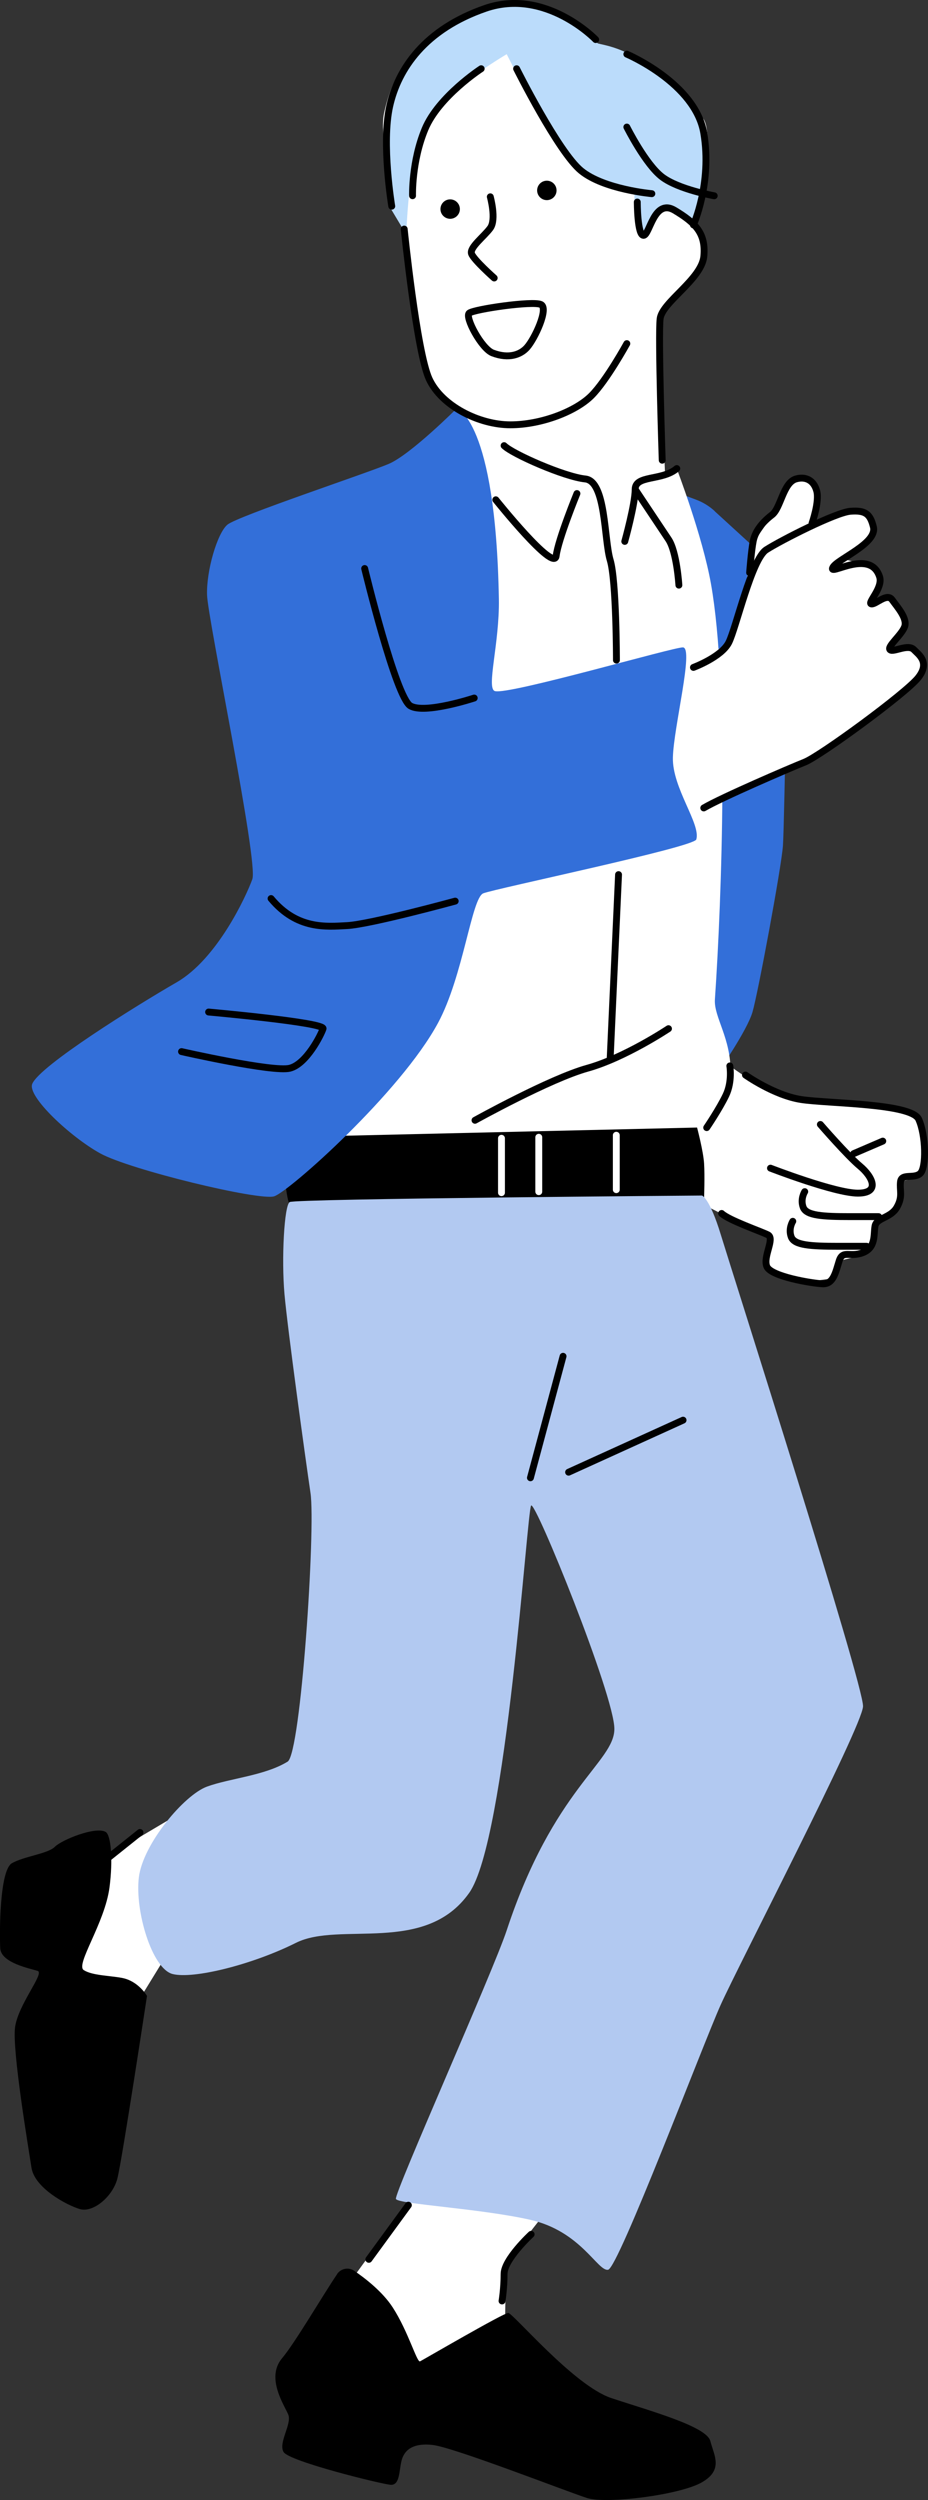
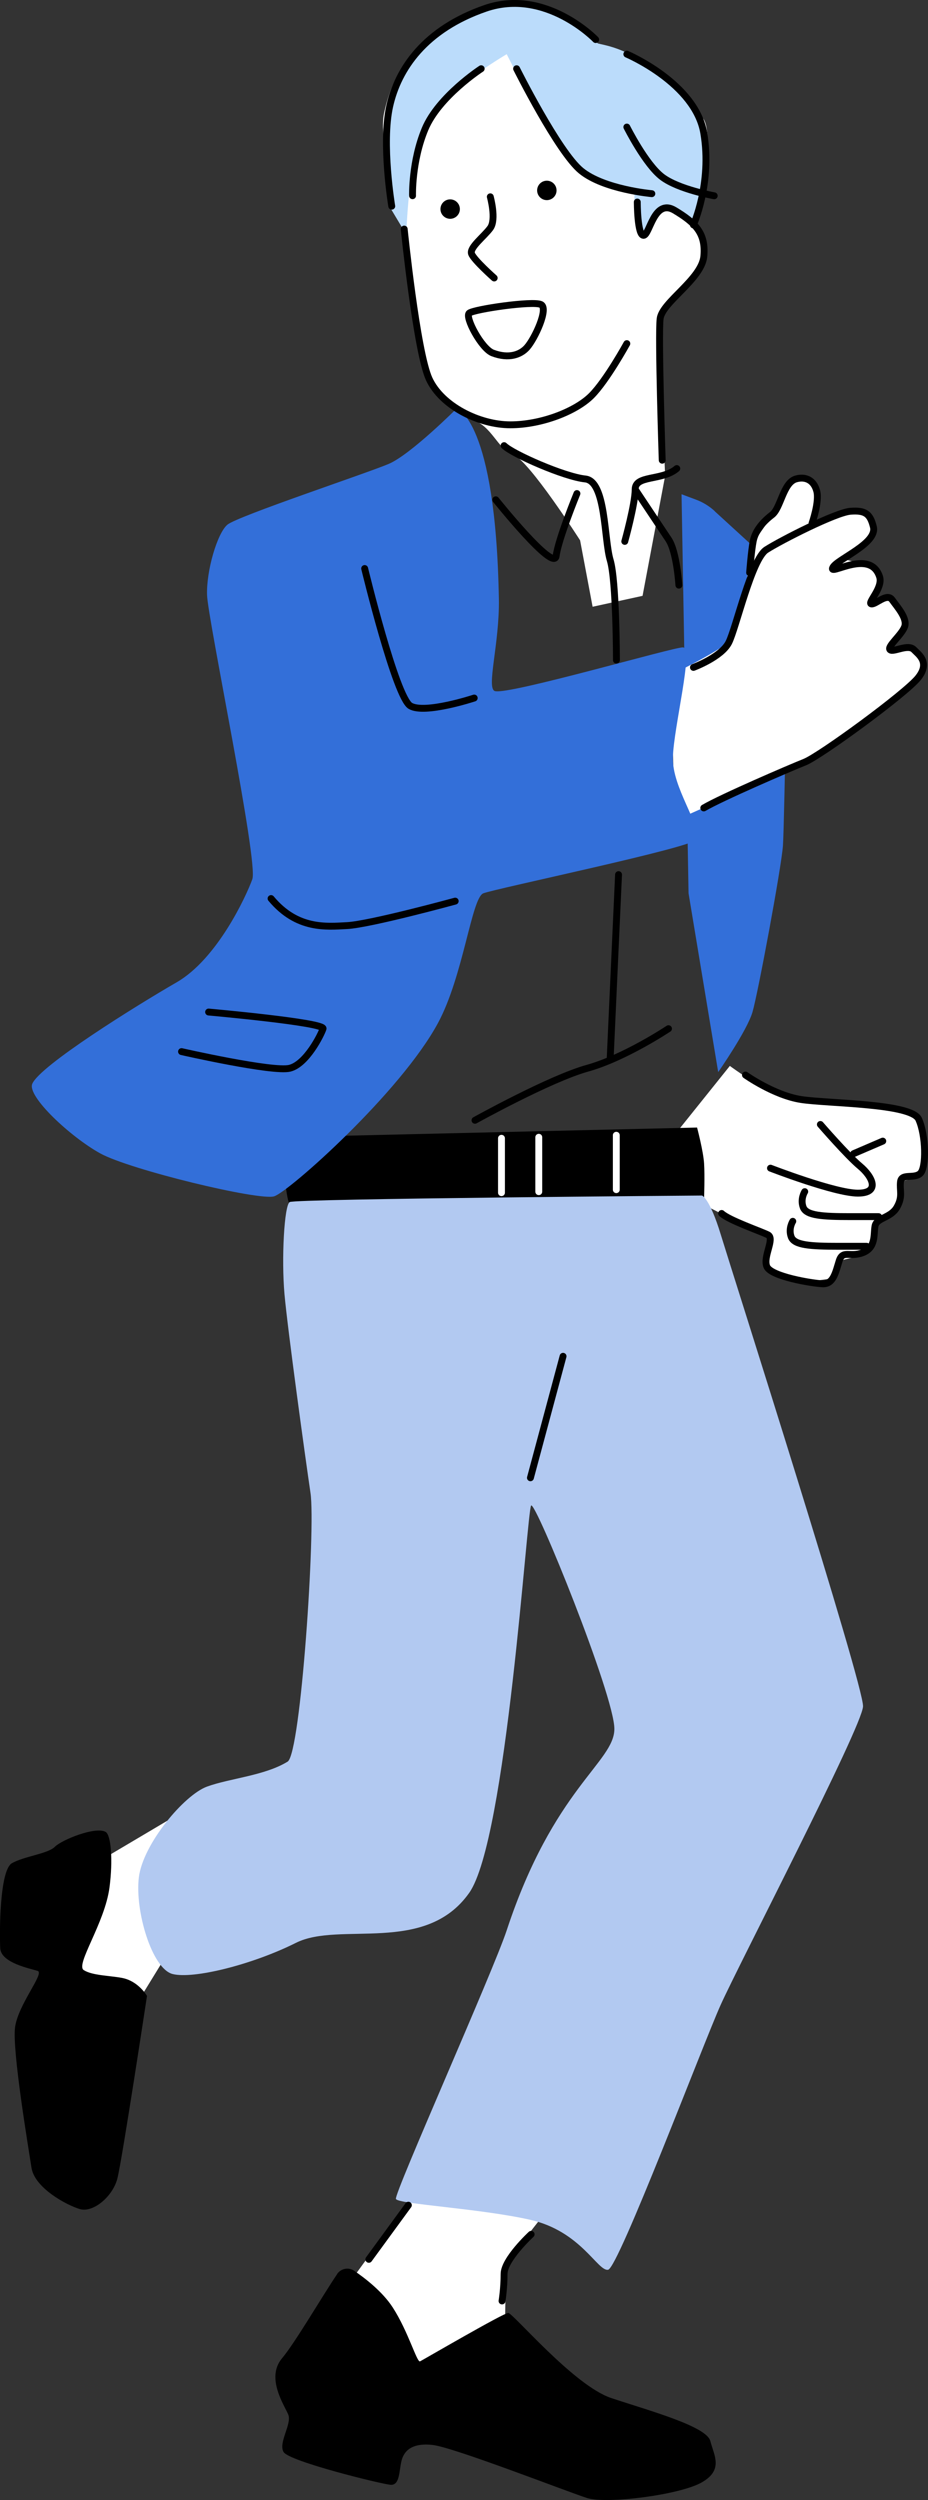
<svg xmlns="http://www.w3.org/2000/svg" id="_レイヤー_2" data-name="レイヤー 2" viewBox="0 0 202.54 545.24">
  <rect x="0" y="0" width="202.54" height="545.24" fill="#333333" stroke="none" />
  <defs>
    <style>
      .cls-1 {
        stroke: #000;
      }

      .cls-1, .cls-2 {
        fill: none;
        stroke-linecap: round;
        stroke-miterlimit: 10;
        stroke-width: 1.5px;
      }

      .cls-2 {
        stroke: #fff;
      }

      .cls-3, .cls-4, .cls-5, .cls-6, .cls-7 {
        stroke-width: 0px;
      }

      .cls-4 {
        fill: #336fd9;
      }

      .cls-5 {
        fill: #b2c9f1;
      }

      .cls-6 {
        fill: #bbdcfb;
      }

      .cls-7 {
        fill: #fff;
      }
    </style>
  </defs>
  <g id="d">
    <g>
      <polygon class="cls-7" points="38.72 395.79 21.46 406.01 16.24 430.08 30.32 436.21 37.58 424.4 38.72 395.79" />
      <path class="cls-7" d="M118.88,482.76s-7.27,9.08-7.95,10.67c-.68,1.59-.68,13.17-.68,13.17l-21.35,12.94-12.72-21.57,15.21-20.89,27.48,5.68Z" />
      <path class="cls-7" d="M159.29,232.47s9.2,6.81,13.45,7.15c4.26.34,25.89,1.36,26.91,3.07,1.02,1.7,2.38,4.09,2.38,6.47s-.34,5.68-1.19,6.76c-.85,1.08-4.31,1.82-4.31,1.82l-.79,5.56-3.97,2.04-1.3,5.96-4.09,2.9-3.24.79-1.19,3.8-6.47.85-8.12-3.41.23-6.93-7.61-3.29-5.62-2.89-6.81-16.01,11.75-14.65Z" />
      <path class="cls-4" d="M155.98,111.49l16.09,14.71s-.85,53.47-1.19,58.24c-.34,4.77-5.45,32.19-6.64,36.27-1.19,4.09-7.49,13.11-7.49,13.11l-6.47-39-1.53-87.03,3.18,1.19c1.5.56,2.88,1.41,4.06,2.49" />
      <path class="cls-7" d="M145.16,103.72s-1.31-32.02-.91-34.06c.4-2.04,7.72-8.69,8.4-10.39.68-1.7,1.7-7.32.51-8.86-1.19-1.53-1.53-2.9-.68-5.11.85-2.21,3.24-16.52,1.02-19.41-2.21-2.89-12.43-12.77-15.5-13.96-3.07-1.19-8.02-1.69-9.38-2.03-1.36-.34-6.8-9.38-11.9-9.21-5.11.17-15.16,1.7-19.76,5.62-4.6,3.92-10.46,6.29-13.11,18.22-1.36,6.13,2.86,17.16,3.54,21.07.68,3.92,4.13,32.57,5.66,36.15,1.53,3.58,5.28,8.18,9.88,9.71,4.6,1.53,5.45,6.3,9.03,7.66,3.58,1.36,14.65,18.73,14.65,18.73l2.73,14.48,10.9-2.38,4.94-26.23Z" />
-       <path class="cls-7" d="M147.71,102.19s-2.21,2.04-4.77,2.38c-2.55.34-3.75-.34-3.92.85-.17,1.19-4.94,17.88-4.94,17.88l-3.07-15.33-3.29-3.52-8.46-2.44-14.65-9.88-4.09-1.87-36.96,159.4,87.71-.51s8-7.32,8.17-15.16c.16-7.51-3.67-12.16-3.41-16.01,1.53-22.31,3.11-68.26-.85-90.6-1.87-10.56-7.49-25.2-7.49-25.2" />
      <path class="cls-7" d="M146.52,147.15s11.75-5.7,13.29-7.92c1.53-2.21,3.92-17.63,4.43-19.84.51-2.21,4.77-7.15,5.79-9.2,1.02-2.04.91-5.68,3.69-5.73,2.78-.06,4.43.62,4.43,2.5s-1.14,8,1.08,6.98c2.21-1.02,8-4.6,9.37-2.04,1.36,2.56,3.24,2.04,2.04,4.09-1.19,2.04-5.79,6.13-5.79,6.13l5.28,1.36,1.87,2.33-1.82,5.9,3.35-1.59,4.26,4.94-3.52,6.64,3.86-.34,3.41,2.56-1.14,3.92-22.37,17.37-30.83,13.8-.68-31.85Z" />
      <path class="cls-3" d="M152.14,245.92s1.36,5.11,1.53,7.83c.17,2.72,0,7.49,0,7.49,0,0-89.75,1.87-90.43,1.36-.68-.51-1.36-8.18-1.36-8.18l2.55-6.47,87.71-2.04Z" />
      <path class="cls-4" d="M99.69,89.07s-10.05,10.05-14.82,12.09c-4.77,2.04-33.04,11.41-35.25,13.28-2.21,1.87-4.6,10.05-4.43,15.33.17,5.28,11.24,58.24,9.88,61.99-1.36,3.75-7.66,17.37-16.52,22.48-8.86,5.11-29.84,18.16-31.51,22.14-1.15,2.74,8.34,11.58,14.82,15.16,6.47,3.58,34.74,10.39,37.98,9.37,3.24-1.02,27.59-22.65,35.76-37.81,5.52-10.23,7.32-27.25,9.88-28.27,2.55-1.02,45.98-10.05,46.49-11.75,1.02-3.39-5.28-11.24-5.11-17.88.17-6.64,4.6-23.84,2.21-24.01-1.87-.13-37.98,10.39-41.04,9.54-1.97-.55,1.02-10.39.85-20.1-.68-39.17-9.2-41.55-9.2-41.55" />
      <path class="cls-5" d="M153.22,260.74s1.65.51,4.09,8.51c2.44,8,31.28,98.38,31.05,102.92-.23,4.54-27.25,56.54-31.11,65.17-3.86,8.63-22.25,57.22-24.52,57.68-2.27.45-5.9-8.4-17.03-10.9-11.13-2.5-28.84-3.4-29.29-4.54-.45-1.14,21.23-49.64,24.18-58.58,10.22-30.99,23.5-36.67,23.5-43.94s-17.26-49.84-18.17-48.71c-.91,1.14-5.34,72.89-13.51,84.47-9.59,13.59-28.27,6.13-37.81,10.9-9.54,4.77-22.37,7.95-26.91,6.81-4.54-1.14-8.29-13.85-7.38-21.12.91-7.27,9.88-17.94,14.87-19.76,4.99-1.82,12.6-2.38,17.6-5.45,2.88-1.77,6.13-50.86,4.99-58.58-1.14-7.72-4.99-35.65-5.68-43.37-.68-7.72-.06-19.36,1.14-20.09,1.19-.74,89.98-1.42,89.98-1.42" />
      <path class="cls-3" d="M73.57,495.96c.84-1.23,2.52-1.55,3.74-.71,2.39,1.63,6.19,4.56,8.41,8,3.41,5.28,5.28,12.09,5.96,11.75.68-.34,18.22-10.56,19.24-10.56s14.31,15.84,22.48,18.56c8.18,2.73,20.78,6.13,21.63,9.37.85,3.24,2.89,6.3-1.87,9.03-4.77,2.73-20.78,4.77-25.03,3.41-4.26-1.36-29.12-11.07-33.72-11.58-4.6-.51-6.3,1.36-6.81,3.58-.51,2.21-.34,5.28-2.38,5.11-2.04-.17-22.14-5.11-23.33-7.15-1.19-2.04,1.87-6.13,1.02-8.17-.85-2.04-4.94-8-1.36-12.26,2.92-3.48,8.91-13.77,12.03-18.36" />
      <path class="cls-3" d="M32.08,435.3s-5.45,35.93-6.47,39.85c-1.02,3.92-5.28,7.49-8.18,6.64-2.89-.85-9.88-4.6-10.56-9.03-.68-4.43-4.26-25.72-3.58-30.65.68-4.94,6.47-11.75,4.94-12.26-1.53-.51-8-1.7-8.18-4.94-.17-3.24-.17-17.03,2.56-18.56,2.72-1.53,7.83-2.04,9.37-3.58,1.53-1.53,8.87-4.49,11.07-3.24,1.19.68,1.63,6.14.85,12.09-1.02,7.83-7.49,16.86-5.62,18.05,1.87,1.19,5.62,1.19,8.34,1.7,2.73.51,4.6,2.55,5.45,3.92" />
      <path class="cls-1" d="M99.35,196.53s-18.58,5.08-23.61,5.34c-4.54.23-10.9.91-16.58-5.9" />
      <path class="cls-6" d="M146.63,45.7c-4.54-2.72-5.45,5.45-6.81,5.45s-1.36-7.27-1.36-7.27v-1.82s-7.27-.91-12.26-4.99c-5-4.09-14.08-22.25-14.08-22.25l-1.53-3s-15.49,9.05-18.46,16.17c-2.95,7.1-3.46,23.16-3.46,23.16l-3.81-6.36s-2.27-13.62-.45-21.8c1.82-8.18,7.72-16.8,20.89-21.35,13.17-4.54,25.19,7.84,25.19,7.84l1.52.35c5.41,1.26,9.68,4.3,13.89,7.93,3.29,2.83,6.34,6.59,7.09,11.13,1.82,10.9-2.27,19.98-2.27,19.98l-4.09-3.18Z" />
      <path class="cls-1" d="M85.5,44.97s-2.27-13.62-.45-21.8c1.82-8.18,7.72-16.8,20.89-21.35,13.17-4.54,24.07,6.81,24.07,6.81" />
      <path class="cls-1" d="M110.02,97.19c1.82,1.82,13.17,6.81,17.71,7.27,4.54.45,4.09,13.17,5.45,17.71,1.36,4.54,1.36,21.8,1.36,21.8" />
      <path class="cls-1" d="M136.81,11.81s14.99,6.36,16.8,17.26c1.82,10.9-2.27,19.98-2.27,19.98" />
      <path class="cls-1" d="M177.23,114.11s1.66-4.71,1.02-7.04c-.68-2.5-2.61-3.18-4.54-2.61-2.79.82-3.29,6.36-5.22,7.83-1.93,1.48-3.63,3.41-4.09,5.68-.45,2.27-.79,6.93-.79,6.93" />
      <path class="cls-1" d="M88.22,49.96s2.72,26.79,5.45,32.7c2.72,5.9,10.9,9.99,17.71,9.99s14.31-2.95,17.71-6.36c3.31-3.31,7.72-11.35,7.72-11.35" />
      <path class="cls-1" d="M139.09,44.06s0,7.27,1.36,7.27,2.27-8.17,6.81-5.45c4.54,2.73,6.81,5,6.36,9.99-.45,5-9.08,9.99-9.54,13.62-.45,3.63.45,30.88.45,30.88" />
      <path class="cls-1" d="M105.02,14.99s-9.3,6.04-12.26,13.17c-2.95,7.1-2.72,14.53-2.72,14.53" />
      <path class="cls-1" d="M112.75,14.99s9.08,18.17,14.08,22.25c5,4.09,15.44,5,15.44,5" />
      <path class="cls-1" d="M136.81,27.71s4.09,8.17,7.72,10.9c3.63,2.73,11.35,4.09,11.35,4.09" />
      <path class="cls-1" d="M118.08,66.42c-1.74-.87-14.65,1.02-15.67,1.87-1.02.85,2.69,7.76,5.11,8.69,3.58,1.36,6.13.34,7.49-1.19,1.73-1.94,4.77-8.51,3.07-9.37Z" />
      <path class="cls-1" d="M107.01,42.92s1.36,4.94,0,6.81c-1.36,1.87-4.6,4.26-4.09,5.62.51,1.36,4.94,5.28,4.94,5.28" />
      <path class="cls-3" d="M117.23,41.53c0,1.17.95,2.12,2.12,2.12s2.12-.95,2.12-2.12-.95-2.12-2.12-2.12-2.12.95-2.12,2.12" />
      <path class="cls-3" d="M96.13,45.6c0,1.17.95,2.12,2.12,2.12s2.12-.95,2.12-2.12-.95-2.12-2.12-2.12-2.12.95-2.12,2.12" />
-       <line class="cls-1" x1="149.08" y1="309.73" x2="124.1" y2="321.08" />
      <line class="cls-1" x1="122.89" y1="295.8" x2="115.77" y2="322.3" />
      <path class="cls-1" d="M115.92,487.3s-5.9,5.45-5.9,8.63-.45,5.9-.45,5.9" />
      <line class="cls-1" x1="89.13" y1="480.94" x2="80.5" y2="492.75" />
-       <line class="cls-1" x1="30.55" y1="399.65" x2="23.73" y2="405.1" />
      <path class="cls-1" d="M145.9,224.35s-9.54,6.36-17.71,8.63c-8.17,2.27-24.52,11.35-24.52,11.35" />
      <path class="cls-1" d="M45.53,220.72s25.43,2.27,24.98,3.63c-.45,1.36-3.63,7.72-7.27,8.63-3.63.91-23.62-3.63-23.62-3.63" />
      <line class="cls-1" x1="133.18" y1="230.71" x2="135" y2="190.75" />
      <path class="cls-1" d="M125.92,107.64s-4.09,9.99-4.54,13.62c-.45,3.63-13.17-12.26-13.17-12.26" />
      <path class="cls-1" d="M136.36,118.08s2.27-8.17,2.27-11.35,5.9-1.82,9.08-4.54" />
      <path class="cls-1" d="M148.17,127.62s-.45-7.27-2.27-9.99c-1.82-2.72-7.27-10.9-7.27-10.9" />
      <path class="cls-1" d="M79.59,123.99s6.81,28.16,9.99,29.97c3.18,1.82,13.92-1.72,13.92-1.72" />
      <path class="cls-1" d="M179.05,245.24s5.9,6.81,8.63,9.08c2.73,2.27,4.54,5.9-.45,5.9s-19.07-5.45-19.07-5.45" />
      <path class="cls-1" d="M175.64,259.89s-1.02,1.59-.34,3.41c.68,1.82,4.2,2.04,10.33,2.04h6.13" />
      <path class="cls-1" d="M173.03,266.36s-1.02,1.59-.34,3.41c.68,1.82,4.2,2.04,10.33,2.04h6.13" />
      <path class="cls-1" d="M162.7,234.46s6.24,4.43,12.15,5.34c5.9.91,24.07.79,25.66,4.31,1.59,3.52,1.7,10.56.34,11.81-1.36,1.25-4.09-.11-4.31,1.82-.23,1.93.57,3.18-.79,5.56-1.36,2.38-4.43,2.27-4.77,4.09-.34,1.82.23,4.66-2.61,5.79-2.84,1.14-4.43-.68-5.22,1.82-.79,2.5-1.25,5.11-3.63,4.99-2.38-.11-11.24-1.59-12.15-3.75-.91-2.16,1.82-6.13.23-6.93-1.59-.79-8.52-3.18-10.1-4.66" />
      <line class="cls-1" x1="192.67" y1="248.87" x2="186.32" y2="251.6" />
      <path class="cls-1" d="M151.35,145.56s6.13-2.27,7.72-5.45c1.59-3.18,4.99-18.17,8.17-20.21,3.18-2.04,15.21-8.17,18.39-8.4,3.18-.23,4.27.51,4.99,3.41.91,3.63-7.95,7.04-8.86,8.86-1.04,2.07,8.18-4.31,10.22,2.04.77,2.39-2.73,5.68-1.82,5.9.91.23,3.41-2.5,4.54-.91,1.14,1.59,3.41,4.09,2.73,5.9-.68,1.82-3.86,4.31-3.18,5,.68.68,3.94-1.36,5.22,0,.96,1.02,3.63,2.72.91,6.13-2.72,3.41-21.34,17.03-24.75,18.39-3.41,1.36-18.17,7.72-22.03,9.99" />
      <line class="cls-2" x1="134.51" y1="247.59" x2="134.51" y2="259.46" />
      <line class="cls-2" x1="117.59" y1="248.03" x2="117.59" y2="259.9" />
      <line class="cls-2" x1="109.45" y1="248.25" x2="109.45" y2="260.12" />
-       <path class="cls-1" d="M159.29,232.47s.58,3.39-.85,6.39-4.2,7.07-4.2,7.07" />
    </g>
  </g>
</svg>